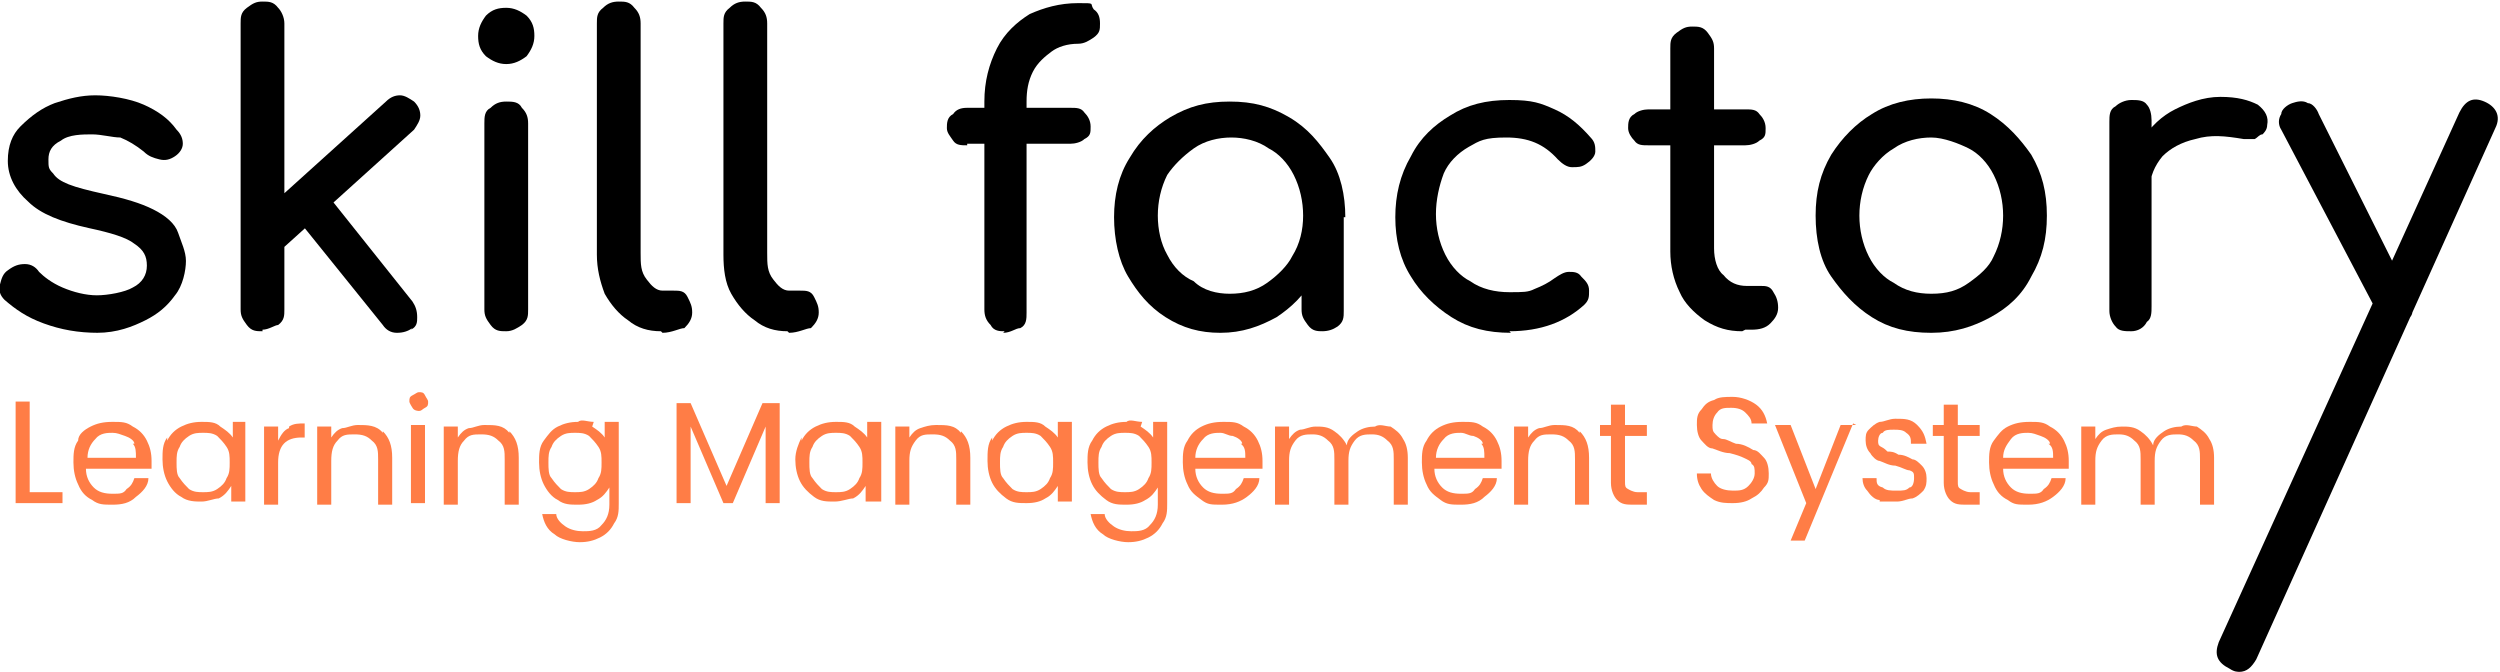
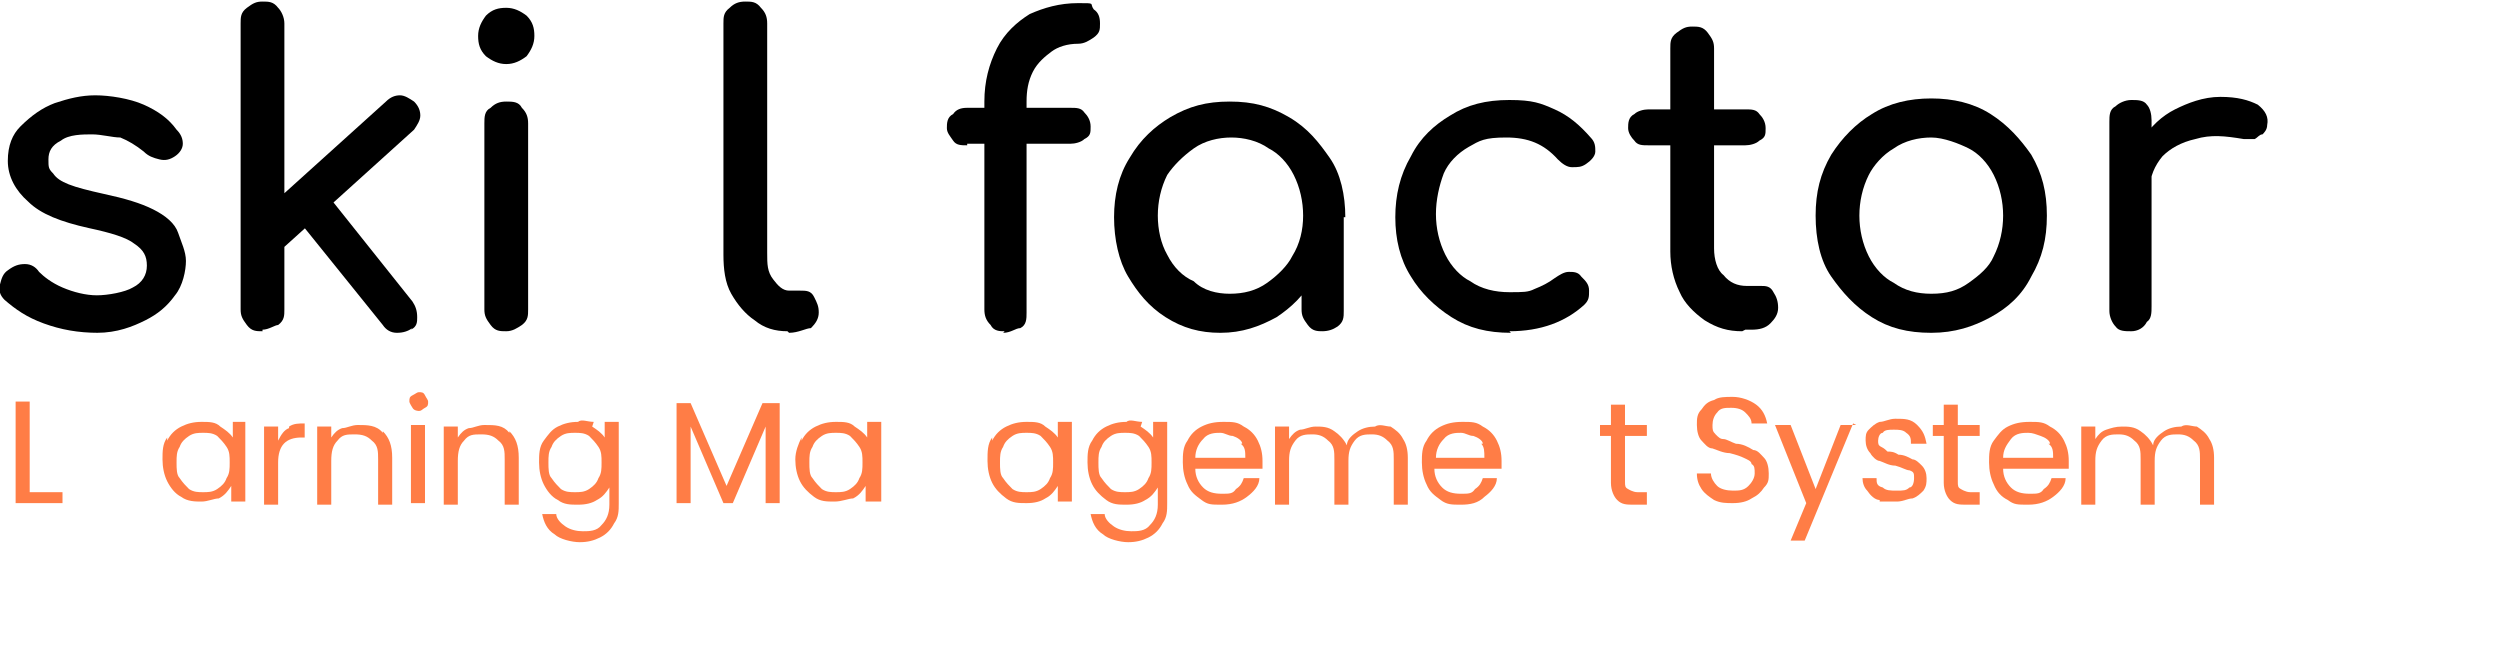
<svg xmlns="http://www.w3.org/2000/svg" id="Ebene_1" data-name="Ebene 1" width="160" height="43" version="1.1" viewBox="0 0 160 43">
  <defs>
    <style>
      .cls-1 {
        fill: #000;
      }

      .cls-1, .cls-2 {
        stroke-width: 0px;
      }

      .cls-2 {
        fill: #ff7d46;
      }
    </style>
  </defs>
  <g>
    <path class="cls-1" d="M6.3,21.3c-1.3,0-2.4-.2-3.5-.6-1.1-.4-1.8-.9-2.5-1.5-.3-.3-.4-.6-.3-1s.2-.7.5-.9c.4-.3.7-.4,1.1-.4s.7.2.9.5c.3.3.8.7,1.5,1,.7.3,1.5.5,2.2.5s1.8-.2,2.3-.5c.6-.3.9-.8.9-1.4s-.2-1-.8-1.4c-.5-.4-1.5-.7-2.9-1-1.8-.4-3.1-.9-3.9-1.7-.8-.7-1.3-1.6-1.3-2.6s.3-1.7.8-2.2c.7-.7,1.4-1.2,2.2-1.5.9-.3,1.7-.5,2.6-.5s2.2.2,3.1.6,1.6.9,2.1,1.6c.3.3.4.6.4.9s-.2.6-.5.8-.6.3-1,.2-.7-.2-1-.5c-.5-.4-1-.7-1.5-.9-.5,0-1.2-.2-1.8-.2s-1.5,0-2,.4c-.6.3-.8.7-.8,1.2s0,.6.3.9c.2.3.5.5,1,.7s1.3.4,2.2.6c1.4.3,2.4.6,3.2,1s1.4.9,1.6,1.5.5,1.2.5,1.8-.2,1.6-.7,2.2c-.5.7-1.1,1.2-1.9,1.6s-1.8.8-3.1.8Z" />
    <path class="cls-1" d="M16.8,21.2c-.4,0-.7,0-1-.4s-.4-.6-.4-1V1.5c0-.4,0-.7.4-1s.6-.4,1-.4.7,0,1,.4c.2.2.4.6.4,1v18.3c0,.4,0,.7-.4,1-.2,0-.6.3-1,.3ZM18.1,15.7l-1.6-1.8,8.2-7.4c.3-.3.6-.4.9-.4s.6.2.9.4c.3.3.4.6.4.9s-.2.6-.4.9l-8.3,7.5ZM26.4,21c-.3.2-.6.3-1,.3s-.7-.2-.9-.5l-5.4-6.7,1.8-1.7,5.5,6.9c.2.3.3.6.3,1,0,.3,0,.6-.4.8Z" />
    <path class="cls-1" d="M32.4,4.1c-.5,0-.9-.2-1.3-.5-.4-.4-.5-.8-.5-1.3s.2-.9.5-1.3c.4-.4.8-.5,1.3-.5s.9.2,1.3.5c.4.4.5.8.5,1.3s-.2.9-.5,1.3c-.4.3-.8.5-1.3.5ZM32.4,21.2c-.4,0-.7,0-1-.4s-.4-.6-.4-1V7.9c0-.4,0-.8.4-1,.3-.3.6-.4,1-.4s.8,0,1,.4c.3.3.4.6.4,1v11.9c0,.4,0,.7-.4,1-.3.2-.6.4-1,.4Z" />
-     <path class="cls-1" d="M42.3,21.2c-.8,0-1.5-.2-2.1-.7-.6-.4-1.1-1-1.5-1.7-.3-.8-.5-1.6-.5-2.5V1.5c0-.4,0-.7.4-1,.3-.3.6-.4,1-.4s.7,0,1,.4c.3.3.4.6.4,1v14.7c0,.7,0,1.2.4,1.7.3.4.6.7,1,.7h.7c.4,0,.7,0,.9.4s.3.6.3,1-.2.7-.5,1c-.3,0-.8.3-1.4.3h0Z" />
    <path class="cls-1" d="M50.4,21.2c-.8,0-1.5-.2-2.1-.7-.6-.4-1.1-1-1.5-1.7s-.5-1.6-.5-2.5V1.5c0-.4,0-.7.4-1,.3-.3.6-.4,1-.4s.7,0,1,.4c.3.3.4.6.4,1v14.7c0,.7,0,1.2.4,1.7.3.4.6.7,1,.7h.7c.4,0,.7,0,.9.4s.3.6.3,1-.2.7-.5,1c-.3,0-.8.3-1.4.3h0Z" />
    <path class="cls-1" d="M61.9,9.3c-.4,0-.7,0-.9-.3s-.4-.5-.4-.8,0-.7.4-.9c.2-.3.5-.4.9-.4h6.6c.4,0,.7,0,.9.3.2.2.4.5.4.9s0,.6-.4.8c-.2.2-.6.3-.9.3h-6.6ZM64.3,21.2c-.3,0-.7,0-.9-.4-.3-.3-.4-.6-.4-1V6.5c0-1.3.3-2.4.8-3.4s1.3-1.7,2.1-2.2c.9-.4,1.9-.7,3.1-.7s.7,0,1,.4c.3.2.4.5.4.9s0,.6-.4.9c-.3.2-.6.4-1,.4-.7,0-1.3.2-1.7.5s-.9.7-1.2,1.3c-.3.6-.4,1.2-.4,1.9v13.5c0,.4,0,.8-.4,1-.3,0-.6.3-1.1.3Z" />
    <path class="cls-1" d="M78.1,21.3c-1.3,0-2.4-.3-3.5-1s-1.8-1.6-2.4-2.6-.9-2.4-.9-3.8.3-2.7,1-3.8c.7-1.2,1.6-2,2.6-2.6,1.2-.7,2.3-1,3.8-1s2.6.3,3.8,1,1.9,1.6,2.6,2.6,1,2.4,1,3.8h-1.1c0,1.5-.3,2.7-.9,3.8-.6,1.2-1.5,2-2.4,2.6-1.1.6-2.2,1-3.6,1ZM78.7,18.8c.9,0,1.7-.2,2.4-.7s1.3-1.1,1.6-1.7c.5-.8.7-1.7.7-2.6s-.2-1.8-.6-2.6-1-1.4-1.6-1.7c-.7-.5-1.6-.7-2.4-.7s-1.7.2-2.4.7-1.3,1.1-1.7,1.7c-.4.8-.6,1.7-.6,2.6s.2,1.8.6,2.5c.4.8,1,1.4,1.7,1.7.6.6,1.5.8,2.3.8ZM84.7,21.2c-.4,0-.7,0-1-.4s-.4-.6-.4-1v-4.1l.5-2.8,2.2,1v6c0,.4,0,.7-.4,1-.3.2-.6.3-1,.3Z" />
    <path class="cls-1" d="M96.7,21.3c-1.5,0-2.7-.3-3.8-1s-2-1.6-2.6-2.6c-.7-1.1-1-2.4-1-3.8s.3-2.7,1-3.9c.6-1.2,1.5-2,2.5-2.6,1.1-.7,2.3-1,3.8-1s2,.2,2.9.6,1.6,1,2.3,1.8c.3.3.3.6.3.9,0,.3-.3.6-.6.8-.3.2-.5.2-.9.2-.3,0-.6-.2-.9-.5-.9-1-1.9-1.4-3.3-1.4s-1.7.2-2.4.6c-.7.4-1.3,1-1.6,1.7-.3.8-.5,1.7-.5,2.6s.2,1.8.6,2.6,1,1.4,1.6,1.7c.7.5,1.6.7,2.5.7s1.2,0,1.6-.2c.5-.2.9-.4,1.3-.7.3-.2.6-.4.9-.4s.6,0,.8.3c.3.3.5.5.5.9s0,.6-.3.9c-1.2,1.1-2.8,1.7-4.8,1.7Z" />
    <path class="cls-1" d="M105.5,9.3c-.4,0-.7,0-.9-.3-.2-.2-.4-.5-.4-.8s0-.7.4-.9c.2-.2.6-.3.9-.3h6.2c.4,0,.7,0,.9.3.2.2.4.5.4.9s0,.6-.4.8c-.2.2-.6.3-.9.3h-6.2ZM111.5,21.2c-.9,0-1.6-.2-2.4-.7-.7-.5-1.3-1.1-1.6-1.8-.4-.8-.6-1.7-.6-2.6V3.1c0-.4,0-.7.4-1s.6-.4,1-.4.7,0,1,.4.4.6.4,1v12.8c0,.7.2,1.4.6,1.7.4.5.9.7,1.5.7h.9c.3,0,.6,0,.8.4.2.3.3.6.3,1s-.2.7-.5,1-.7.4-1.2.4h-.4Z" />
    <path class="cls-1" d="M123.6,21.3c-1.5,0-2.7-.3-3.8-1s-1.9-1.6-2.6-2.6-1-2.4-1-3.9.3-2.7,1-3.9c.7-1.1,1.6-2,2.6-2.6,1.1-.7,2.4-1,3.8-1s2.7.3,3.8,1,1.9,1.6,2.6,2.6c.7,1.2,1,2.4,1,3.9s-.3,2.7-1,3.9c-.6,1.2-1.5,2-2.6,2.6-1.1.6-2.3,1-3.8,1ZM123.6,18.8c1,0,1.7-.2,2.4-.7s1.3-1,1.6-1.7c.4-.8.6-1.7.6-2.6s-.2-1.8-.6-2.6c-.4-.8-1-1.4-1.6-1.7s-1.6-.7-2.4-.7-1.7.2-2.4.7c-.7.4-1.3,1.1-1.6,1.7-.4.8-.6,1.7-.6,2.6s.2,1.8.6,2.6c.4.8,1,1.4,1.6,1.7.7.5,1.5.7,2.4.7Z" />
    <path class="cls-1" d="M136.4,21.2c-.4,0-.8,0-1-.3-.2-.2-.4-.6-.4-1V7.8c0-.4,0-.8.4-1,.2-.2.6-.4,1-.4s.8,0,1,.3c.2.2.3.6.3,1v11.9c0,.4,0,.8-.3,1-.2.4-.6.6-1,.6ZM136.3,11.9c0-1.1.3-2,.8-2.9s1.3-1.6,2.1-2,1.8-.8,2.9-.8,1.8.2,2.4.5c.5.4.7.8.6,1.3,0,.3-.2.5-.3.6-.2,0-.3.2-.5.3h-.7c-1.2-.2-2.1-.3-3.1,0-.9.2-1.6.6-2.1,1.1-.5.6-.8,1.3-.8,2h-1.4Z" />
-     <path class="cls-1" d="M153.8,20.6c-.3,0-.7.2-1,0-.3,0-.5-.4-.7-.7l-6.1-11.6c-.2-.3-.2-.7,0-1,0-.3.4-.6.7-.7s.7-.2,1,0c.3,0,.6.4.7.7l5.8,11.6c.2.3.3.7.2,1,0,.3-.2.5-.5.7ZM143.4,43c-.2,0-.4,0-.7-.2-.8-.4-1-.9-.7-1.7l15.4-33.9c.4-.8.9-1,1.6-.7s1.1.9.7,1.7l-15.3,34c-.3.5-.6.8-1.1.8Z" />
  </g>
  <g>
    <path class="cls-2" d="M1.8,31.5h2.2v.7H1v-6.5h.9v5.8h0Z" />
-     <path class="cls-2" d="M9.6,30h-4.1c0,.5.2.9.5,1.2.3.3.7.4,1.2.4s.7,0,.9-.3c.3-.2.4-.4.5-.7h.9c0,.5-.4.9-.8,1.2-.4.4-.9.5-1.5.5s-.9,0-1.3-.3c-.4-.2-.7-.5-.9-1-.2-.4-.3-.9-.3-1.4s0-1,.3-1.4c0-.4.4-.7.8-.9s.8-.3,1.4-.3.9,0,1.3.3c.4.2.7.5.9.9s.3.8.3,1.3v.5ZM8.6,28.4c0-.2-.3-.4-.6-.5s-.5-.2-.8-.2-.8,0-1.1.4c-.3.3-.5.7-.5,1.2h3.1c0-.4,0-.7-.2-.9Z" />
    <path class="cls-2" d="M10.7,28.2c.2-.4.5-.7.9-.9s.8-.3,1.3-.3.9,0,1.2.3c.3.2.6.4.8.7v-1h.8v5.1h-.9v-1c-.2.3-.4.6-.8.8-.3,0-.7.2-1.1.2s-.9,0-1.3-.3c-.4-.2-.7-.6-.9-1-.2-.4-.3-.9-.3-1.4s0-1,.3-1.4ZM14.5,28.6c-.2-.3-.4-.5-.6-.7-.3-.2-.6-.2-.9-.2s-.6,0-.9.2c-.3.2-.5.4-.6.7-.2.3-.2.6-.2,1s0,.8.2,1c.2.3.4.5.6.7.3.2.6.2.9.2s.6,0,.9-.2c.3-.2.5-.4.6-.7.2-.3.2-.6.2-1,0-.4,0-.7-.2-1Z" />
    <path class="cls-2" d="M18.5,27.3c.3-.2.6-.2,1-.2v.9h-.2c-1,0-1.5.5-1.5,1.6v2.7h-.9v-5h.9v.9c.2-.4.4-.7.7-.8Z" />
    <path class="cls-2" d="M24.5,27.6c.4.4.6.9.6,1.7v3h-.9v-2.9c0-.5,0-.9-.4-1.2-.3-.3-.6-.4-1.1-.4s-.8,0-1.1.4c-.3.3-.4.7-.4,1.3v2.8h-.9v-5h.9v.7c.2-.3.4-.5.7-.6.3,0,.6-.2,1-.2.6,0,1.2,0,1.6.5Z" />
    <path class="cls-2" d="M26.4,26.1c0,0-.2-.3-.2-.4,0-.2,0-.3.2-.4s.3-.2.4-.2c.2,0,.3,0,.4.2s.2.3.2.4c0,.2,0,.3-.2.4s-.2.2-.4.2c0,0-.3,0-.4-.2ZM27.2,27.1v5.1h-.9v-5h.9Z" />
    <path class="cls-2" d="M32.6,27.6c.4.4.6.9.6,1.7v3h-.9v-2.9c0-.5,0-.9-.4-1.2-.3-.3-.6-.4-1.1-.4s-.8,0-1.1.4c-.3.3-.4.7-.4,1.3v2.8h-.9v-5h.9v.7c.2-.3.4-.5.7-.6.3,0,.6-.2,1-.2.7,0,1.2,0,1.6.5Z" />
    <path class="cls-2" d="M37.9,27.3c.3.2.6.4.8.7v-1h.9v5.2c0,.5,0,.9-.3,1.3-.2.4-.5.7-.9.9s-.8.3-1.3.3-1.3-.2-1.6-.5c-.5-.3-.7-.8-.8-1.3h.9c0,.3.3.6.6.8s.7.3,1.1.3.9,0,1.2-.4c.3-.3.5-.7.5-1.3v-1.1c-.2.3-.4.6-.8.8-.3.2-.7.3-1.2.3s-.9,0-1.3-.3c-.4-.2-.7-.6-.9-1-.2-.4-.3-.9-.3-1.4s0-1,.3-1.4.5-.7.9-.9c.4-.2.8-.3,1.3-.3.2-.2.6,0,1,0ZM38.3,28.6c-.2-.3-.4-.5-.6-.7-.3-.2-.6-.2-.9-.2s-.6,0-.9.2c-.3.2-.5.4-.6.7-.2.3-.2.6-.2,1s0,.8.2,1c.2.3.4.5.6.7.3.2.6.2.9.2s.6,0,.9-.2c.3-.2.5-.4.6-.7.2-.3.2-.6.2-1s0-.7-.2-1Z" />
    <path class="cls-2" d="M49.9,25.7v6.5h-.9v-4.9l-2.1,4.9h-.6l-2.1-4.9v4.9h-.9v-6.4h.9l2.3,5.3,2.3-5.3h1.1Z" />
    <path class="cls-2" d="M51.3,28.2c.2-.4.5-.7.9-.9.4-.2.8-.3,1.3-.3s.9,0,1.2.3c.3.2.6.4.8.7v-1h.9v5.1h-1v-1c-.2.3-.4.6-.8.8-.3,0-.7.2-1.2.2s-.9,0-1.3-.3-.7-.6-.9-1c-.2-.4-.3-.9-.3-1.4,0-.5.2-1,.4-1.4ZM55,28.6c-.2-.3-.4-.5-.6-.7-.3-.2-.6-.2-.9-.2s-.6,0-.9.2c-.3.2-.5.4-.6.7-.2.3-.2.6-.2,1s0,.8.2,1c.2.3.4.5.6.7.3.2.6.2.9.2s.6,0,.9-.2c.3-.2.5-.4.6-.7.2-.3.2-.6.2-1,0-.4,0-.7-.2-1Z" />
-     <path class="cls-2" d="M61.5,27.6c.4.4.6.9.6,1.7v3h-.9v-2.9c0-.5,0-.9-.4-1.2-.3-.3-.6-.4-1.1-.4s-.8,0-1.1.4-.4.7-.4,1.3v2.8h-.9v-5h.9v.7c.2-.3.4-.5.7-.6s.6-.2,1-.2c.7,0,1.2,0,1.6.5Z" />
    <path class="cls-2" d="M63.5,28.2c.2-.4.5-.7.9-.9.4-.2.8-.3,1.3-.3s.9,0,1.2.3c.3.2.6.4.8.7v-1h.9v5.1h-.9v-1c-.2.3-.4.6-.8.8-.3.2-.7.3-1.2.3s-.9,0-1.3-.3-.7-.6-.9-1c-.2-.4-.3-.9-.3-1.4,0-.6,0-1.1.3-1.5ZM67.2,28.6c-.2-.3-.4-.5-.6-.7-.3-.2-.6-.2-.9-.2s-.6,0-.9.2c-.3.2-.5.4-.6.7-.2.3-.2.6-.2,1s0,.8.2,1c.2.3.4.5.6.7.3.2.6.2.9.2s.6,0,.9-.2c.3-.2.5-.4.6-.7.2-.3.2-.6.2-1,0-.4,0-.7-.2-1Z" />
    <path class="cls-2" d="M73,27.3c.3.2.6.4.8.7v-1h.9v5.2c0,.5,0,.9-.3,1.3-.2.4-.5.7-.9.9s-.8.3-1.3.3-1.3-.2-1.6-.5c-.5-.3-.7-.8-.8-1.3h.9c0,.3.3.6.6.8.3.2.7.3,1.1.3s.9,0,1.2-.4c.3-.3.5-.7.5-1.3v-1.1c-.2.3-.4.6-.8.8-.3.2-.7.3-1.2.3s-.9,0-1.3-.3-.7-.6-.9-1c-.2-.4-.3-.9-.3-1.4s0-1,.3-1.4c.2-.4.5-.7.9-.9.4-.2.8-.3,1.3-.3.2-.2.6,0,1,0ZM73.5,28.6c-.2-.3-.4-.5-.6-.7-.3-.2-.6-.2-.9-.2s-.6,0-.9.2c-.3.2-.5.4-.6.7-.2.3-.2.6-.2,1s0,.8.2,1c.2.3.4.5.6.7.3.2.6.2.9.2s.6,0,.9-.2c.3-.2.5-.4.6-.7.2-.3.2-.6.2-1s0-.7-.2-1Z" />
    <path class="cls-2" d="M80.6,30h-4.1c0,.5.2.9.5,1.2.3.3.7.4,1.2.4s.7,0,.9-.3c.3-.2.4-.4.5-.7h1c0,.5-.4.9-.8,1.2s-.9.5-1.6.5-.9,0-1.3-.3-.7-.5-.9-1c-.2-.4-.3-.9-.3-1.4s0-1,.3-1.4c.2-.4.5-.7.9-.9.4-.2.8-.3,1.4-.3s.9,0,1.3.3c.4.2.7.5.9.9.2.4.3.8.3,1.3,0,0,0,.3,0,.5ZM79.5,28.4c0-.2-.3-.4-.6-.5-.3,0-.5-.2-.8-.2s-.8,0-1.1.4c-.3.3-.5.7-.5,1.2h3.2c0-.4,0-.7-.3-.9Z" />
    <path class="cls-2" d="M89,27.3c.3.2.6.4.8.8.2.3.3.7.3,1.2v3h-.9v-2.9c0-.5,0-.9-.4-1.2-.3-.3-.6-.4-1-.4s-.8,0-1.1.4-.4.7-.4,1.3v2.8h-.9v-2.9c0-.5,0-.9-.4-1.2-.3-.3-.6-.4-1-.4s-.8,0-1.1.4-.4.7-.4,1.3v2.8h-.9v-5h.9v.8c.2-.3.4-.5.7-.6.3,0,.6-.2,1-.2s.8,0,1.2.3c.3.2.6.5.8.9,0-.4.4-.7.7-.9.3-.2.7-.3,1.1-.3.3-.2.7,0,1,0Z" />
    <path class="cls-2" d="M95.9,30h-4.1c0,.5.2.9.5,1.2.3.3.7.4,1.2.4s.7,0,.9-.3c.3-.2.4-.4.5-.7h.9c0,.5-.4.9-.8,1.2-.4.4-.9.5-1.5.5s-.9,0-1.3-.3-.7-.5-.9-1c-.2-.4-.3-.9-.3-1.4s0-1,.3-1.4c.2-.4.5-.7.9-.9.4-.2.8-.3,1.4-.3s.9,0,1.3.3c.4.2.7.5.9.9.2.4.3.8.3,1.3,0,0,0,.3,0,.5ZM94.9,28.4c0-.2-.3-.4-.6-.5-.3,0-.5-.2-.8-.2s-.8,0-1.1.4c-.3.3-.5.7-.5,1.2h3.1c0-.4,0-.7-.2-.9Z" />
-     <path class="cls-2" d="M101.1,27.6c.4.4.6.9.6,1.7v3h-.9v-2.9c0-.5,0-.9-.4-1.2-.3-.3-.6-.4-1.1-.4s-.8,0-1.1.4c-.3.3-.4.7-.4,1.3v2.8h-.9v-5h.9v.7c.2-.3.4-.5.7-.6.3,0,.6-.2,1-.2.7,0,1.2,0,1.6.5Z" />
    <path class="cls-2" d="M104,27.8v3c0,.3,0,.4.2.5,0,0,.3.2.6.2h.6v.8h-.8c-.5,0-.8,0-1.1-.3-.2-.2-.4-.6-.4-1.1v-3h-.7v-.7h.7v-1.3h.9v1.3h1.4v.7h-1.4Z" />
    <path class="cls-2" d="M109.7,32c-.3-.2-.6-.4-.8-.7-.2-.3-.3-.6-.3-1h.9c0,.3.2.6.4.8.2.2.6.3,1,.3s.7,0,1-.3c.2-.2.4-.5.4-.8s0-.5-.2-.6c0-.2-.3-.3-.5-.4s-.5-.2-.9-.3c-.4,0-.8-.2-1.1-.3-.3,0-.5-.3-.7-.5s-.3-.6-.3-1,0-.7.3-1c.2-.3.4-.5.8-.6.3-.2.7-.2,1.2-.2s1.1.2,1.5.5.6.7.7,1.2h-1c0-.3-.2-.5-.4-.7-.2-.2-.5-.3-.9-.3s-.7,0-.9.3c-.2.2-.3.5-.3.8s0,.4.2.6.3.3.5.3c.2,0,.5.2.8.3.4,0,.8.2,1.1.4.3,0,.5.3.7.5s.3.6.3,1,0,.6-.3.9c-.2.3-.4.5-.8.7-.3.2-.7.3-1.2.3-.4,0-.8,0-1.2-.2Z" />
    <path class="cls-2" d="M118.6,27.1l-3.1,7.5h-.9l1-2.4-2-5h1l1.6,4.1,1.6-4.1h1Z" />
    <path class="cls-2" d="M120.3,32c-.3,0-.6-.3-.8-.6-.2-.2-.3-.5-.3-.8h.9c0,.3,0,.5.4.6.2.2.5.2.9.2s.6,0,.8-.2c.2,0,.3-.3.3-.6s0-.4-.3-.5c-.2,0-.5-.2-.9-.3-.4,0-.7-.2-1-.3-.2,0-.5-.3-.6-.5-.2-.2-.3-.5-.3-.8s0-.5.2-.7c.2-.2.4-.4.7-.5.3,0,.6-.2,1-.2.6,0,1,0,1.4.4s.5.7.6,1.2h-1c0-.3,0-.5-.3-.7-.2-.2-.5-.2-.8-.2s-.6,0-.7.2c-.2,0-.3.3-.3.5s0,.3.2.4.3.2.4.3c.2,0,.4,0,.7.2.4,0,.7.2.9.3.2,0,.4.2.6.4.2.2.3.5.3.8s0,.5-.2.8c-.2.2-.4.4-.7.5-.3,0-.6.2-1,.2-.4,0-.8,0-1.1,0Z" />
    <path class="cls-2" d="M125.3,27.8v3c0,.3,0,.4.2.5,0,0,.3.2.6.2h.6v.8h-.8c-.5,0-.8,0-1.1-.3-.2-.2-.4-.6-.4-1.1v-3h-.7v-.7h.7v-1.3h.9v1.3h1.4v.7h-1.4Z" />
    <path class="cls-2" d="M132.3,30h-4.1c0,.5.2.9.5,1.2.3.3.7.4,1.2.4s.7,0,.9-.3c.3-.2.4-.4.5-.7h.9c0,.5-.4.9-.8,1.2-.4.3-.9.5-1.6.5s-.9,0-1.3-.3c-.4-.2-.7-.5-.9-1-.2-.4-.3-.9-.3-1.4s0-1,.3-1.4.5-.7.9-.9c.4-.2.8-.3,1.4-.3s.9,0,1.3.3c.4.2.7.5.9.9s.3.8.3,1.3c0,0,0,.3,0,.5ZM131.2,28.4c0-.2-.3-.4-.6-.5s-.5-.2-.8-.2-.8,0-1.1.4-.5.7-.5,1.2h3.2c0-.4,0-.7-.3-.9Z" />
    <path class="cls-2" d="M140.6,27.3c.3.2.6.4.8.8.2.3.3.7.3,1.2v3h-.9v-2.9c0-.5,0-.9-.4-1.2-.3-.3-.6-.4-1-.4s-.8,0-1.1.4-.4.7-.4,1.3v2.8h-.9v-2.9c0-.5,0-.9-.4-1.2-.3-.3-.6-.4-1-.4s-.8,0-1.1.4-.4.7-.4,1.3v2.8h-.9v-5h.9v.8c.2-.3.4-.5.7-.6s.6-.2,1-.2.8,0,1.2.3c.3.2.6.5.8.9,0-.4.4-.7.7-.9.3-.2.7-.3,1.1-.3.3-.2.7,0,1,0Z" />
  </g>
</svg>